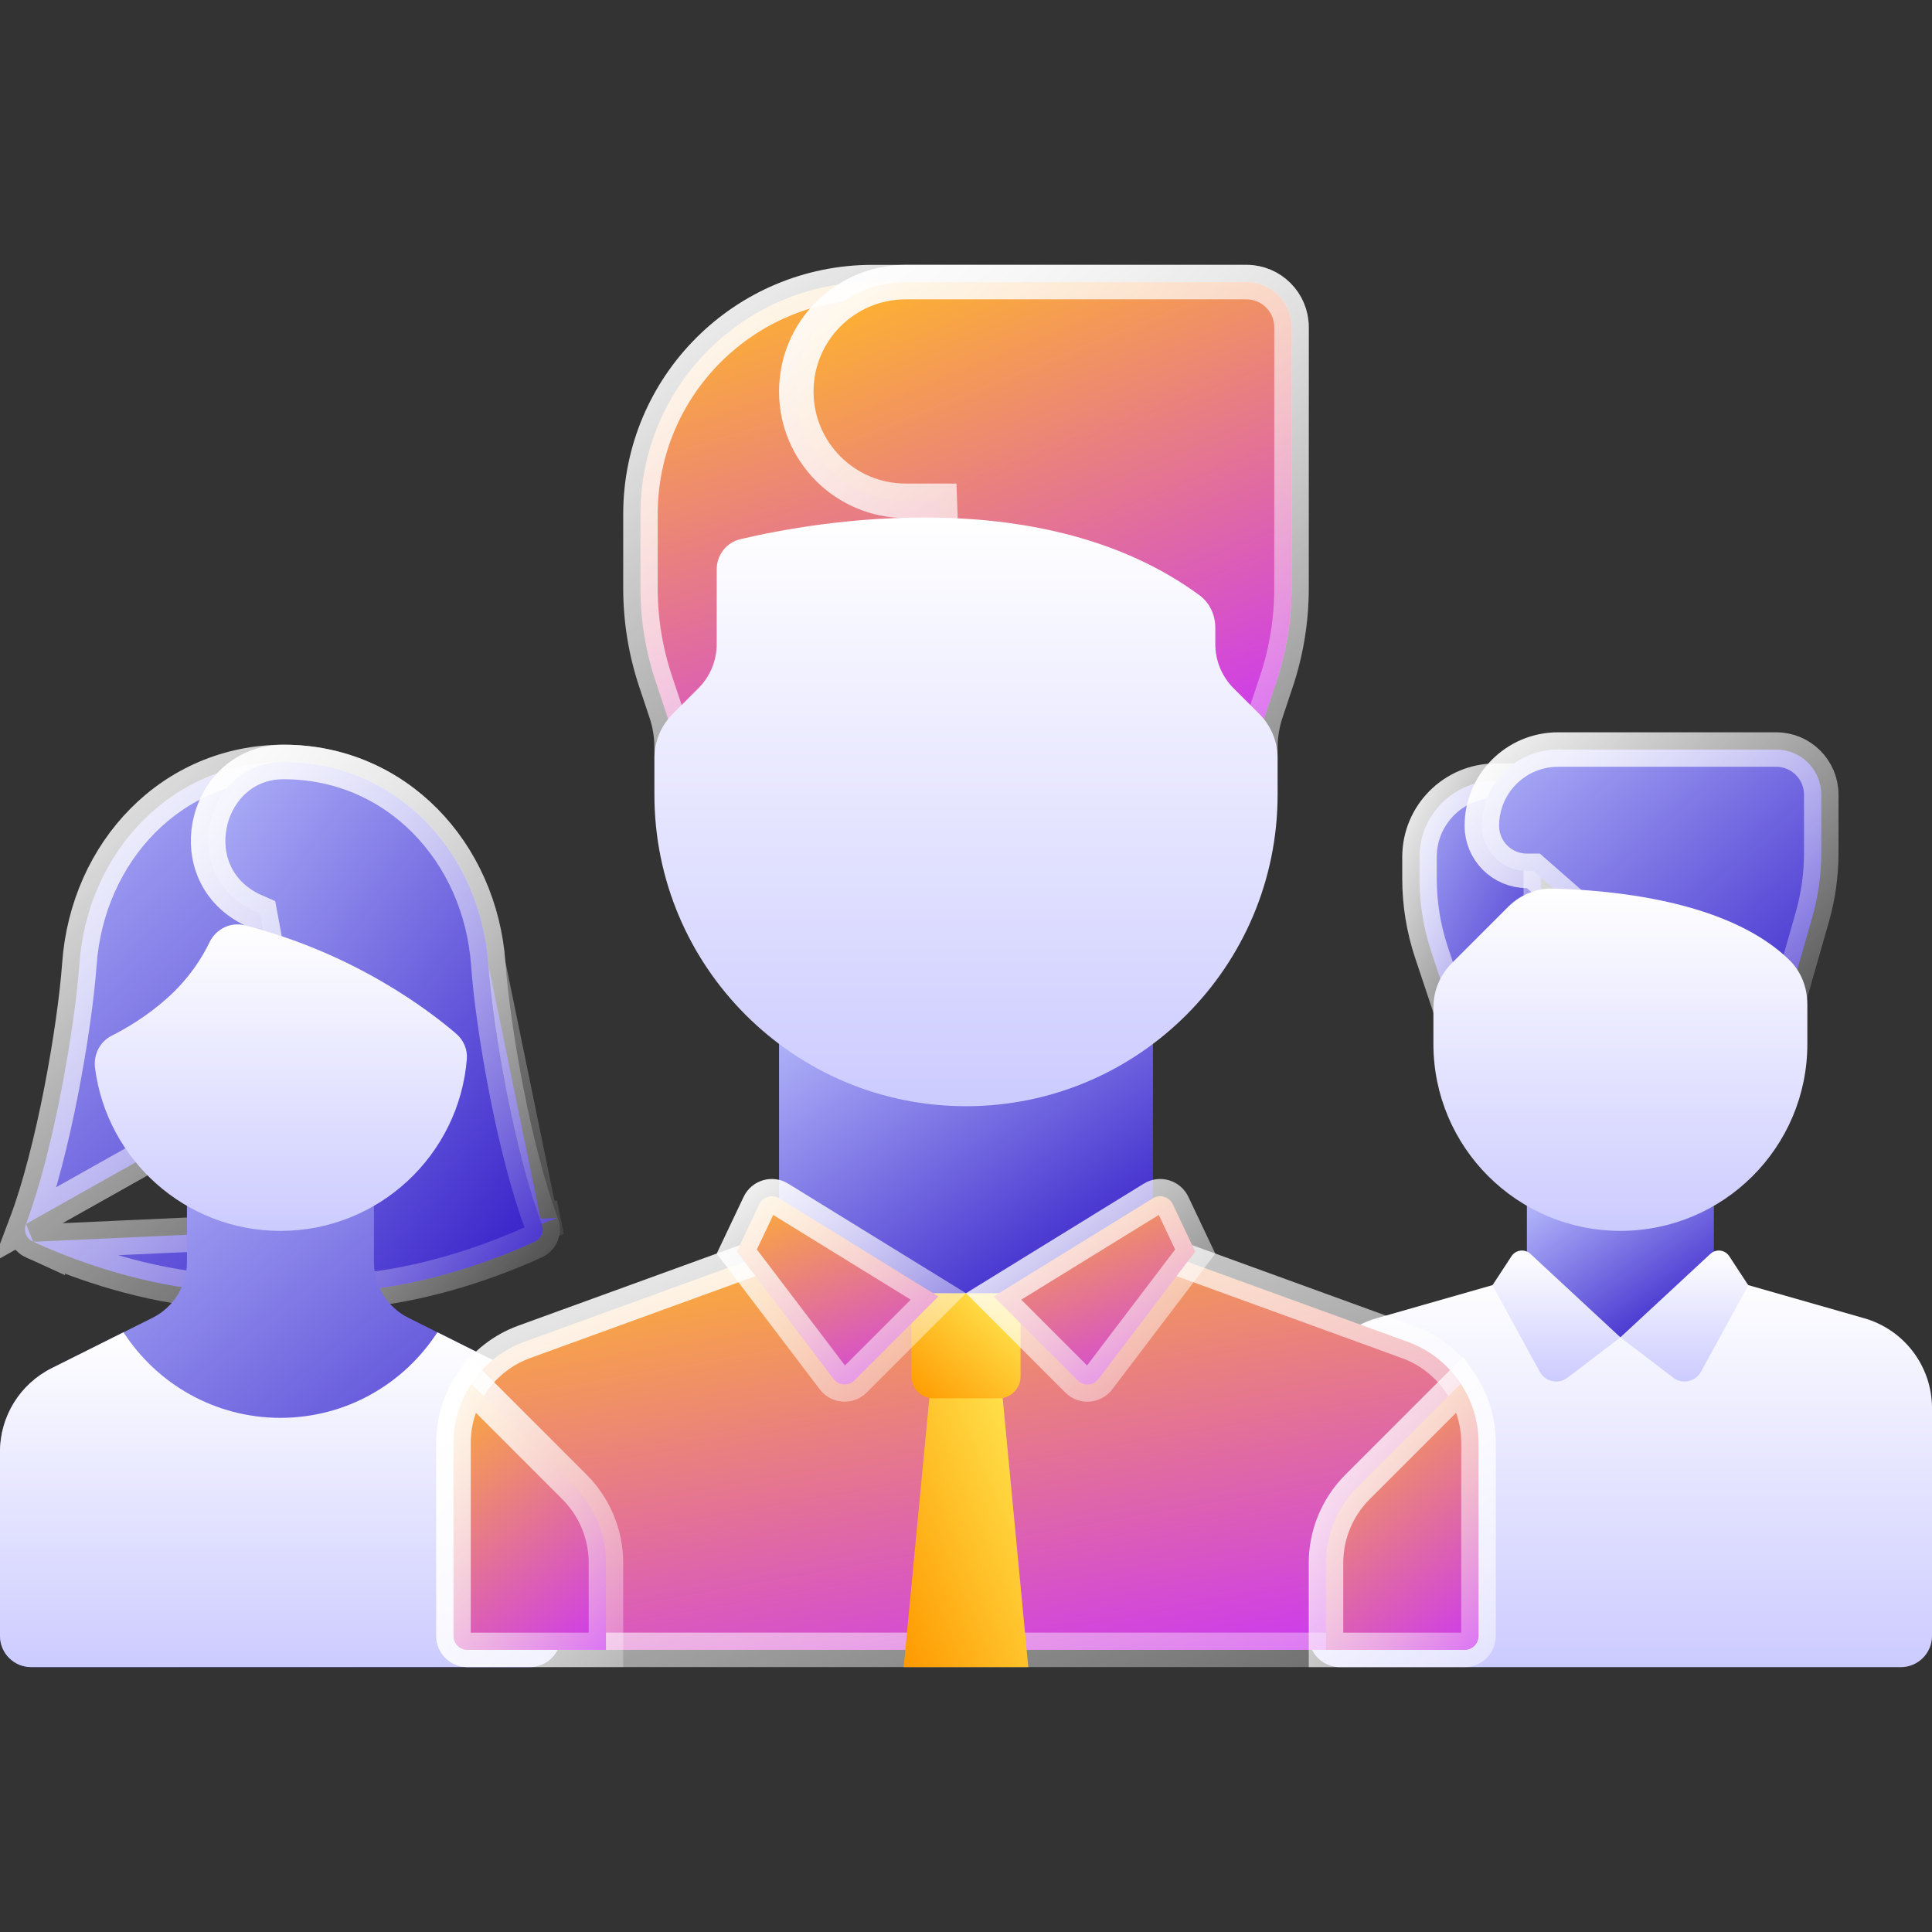
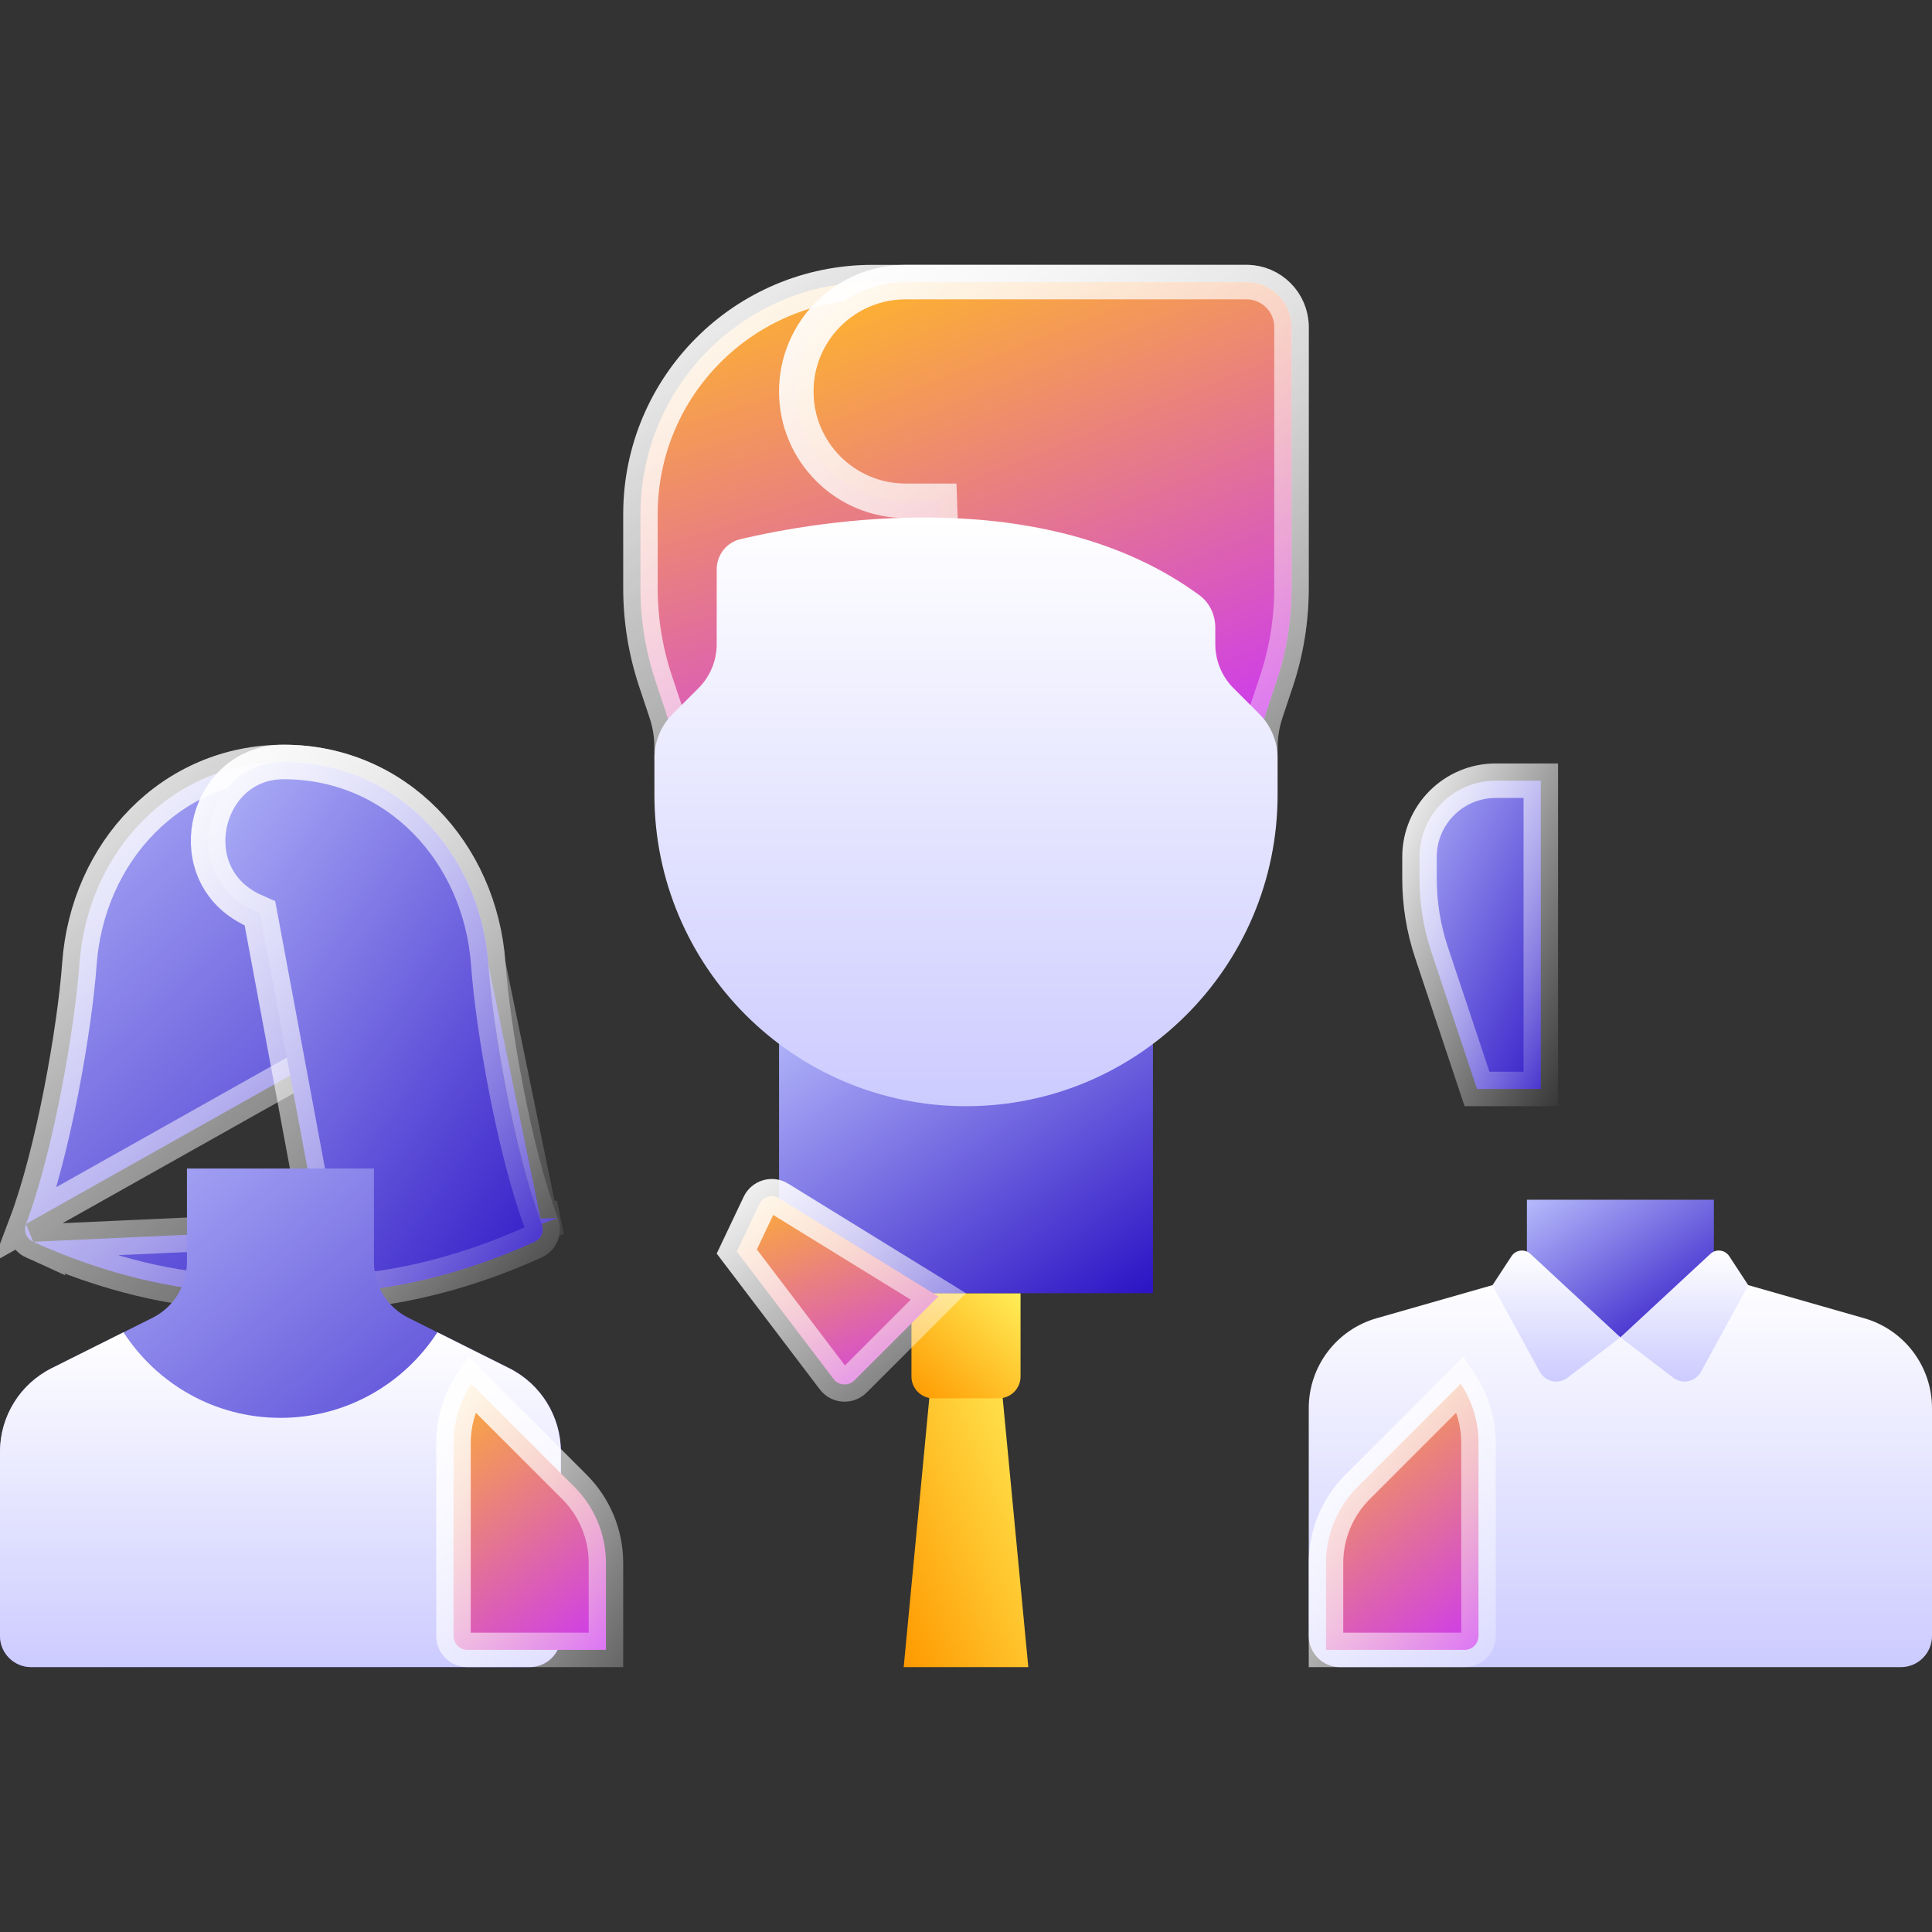
<svg xmlns="http://www.w3.org/2000/svg" width="56" height="56" viewBox="0 0 56 56" fill="none">
  <rect x="0" y="0" width="56" height="56" fill="#333333" stroke="none" />
  <g clip-path="url(#clip0_180_858)">
    <path d="M41.145 25.473V24.839C41.145 23.618 42.135 22.629 43.355 22.629C43.355 22.629 43.355 22.629 43.355 22.629H44.661V31.564H42.812L41.49 27.599C41.49 27.599 41.49 27.599 41.49 27.599C41.262 26.914 41.145 26.195 41.145 25.473Z" fill="url(#paint0_linear_180_858)" stroke="url(#paint1_linear_180_858)" />
-     <path d="M52.532 26.578L51.22 31.169L44.587 25.366L44.446 25.242H44.258C43.536 25.242 42.952 24.657 42.952 23.936C42.952 22.715 43.941 21.726 45.161 21.726H51.484C52.205 21.726 52.79 22.311 52.79 23.032V24.73V24.73C52.79 25.355 52.703 25.977 52.532 26.578C52.532 26.578 52.532 26.578 52.532 26.578Z" fill="url(#paint2_linear_180_858)" stroke="url(#paint3_linear_180_858)" />
    <path d="M49.677 34.775H44.258V38.773H49.677V34.775Z" fill="url(#paint4_linear_180_858)" />
    <path d="M54.035 38.21L49.677 36.965L46.968 38.764L44.258 36.965L39.901 38.21C38.737 38.543 37.935 39.606 37.935 40.816V47.419C37.935 47.918 38.34 48.323 38.839 48.323H55.097C55.596 48.323 56 47.918 56 47.419V40.816C56 39.606 55.198 38.543 54.035 38.21Z" fill="url(#paint5_linear_180_858)" />
-     <path d="M46.968 35.677C43.975 35.677 41.548 33.251 41.548 30.258V29.2C41.548 28.721 41.739 28.261 42.077 27.922L43.715 26.285C44.062 25.938 44.536 25.738 45.027 25.754C47.914 25.845 50.47 26.463 51.867 27.828C52.209 28.162 52.387 28.629 52.387 29.107V30.258C52.387 33.251 49.961 35.677 46.968 35.677Z" fill="url(#paint6_linear_180_858)" />
    <path d="M46.968 38.764L45.437 39.933C45.173 40.134 44.792 40.054 44.632 39.762L43.259 37.255L43.812 36.411C43.934 36.224 44.196 36.192 44.36 36.344L46.968 38.764Z" fill="url(#paint7_linear_180_858)" />
    <path d="M46.968 38.763L48.499 39.933C48.762 40.134 49.144 40.054 49.303 39.762L50.676 37.255L50.123 36.411C50.001 36.224 49.74 36.192 49.576 36.344L46.968 38.763Z" fill="url(#paint8_linear_180_858)" />
    <path d="M14.153 27.945L14.153 27.945C13.918 24.684 11.476 22.086 8.227 22.086C4.978 22.086 2.536 24.684 2.301 27.945L2.301 27.945C2.166 29.806 1.548 33.373 0.754 35.477L14.153 27.945ZM14.153 27.945C14.287 29.806 14.906 33.373 15.7 35.477M14.153 27.945L15.7 35.477M15.7 35.477C15.78 35.687 15.689 35.904 15.491 35.994C14.69 36.357 12.979 37.064 10.946 37.344H5.507C3.465 37.065 1.767 36.359 0.963 35.994M15.7 35.477C15.7 35.477 15.7 35.477 15.7 35.477L16.166 35.301L0.963 35.994M0.963 35.994C0.765 35.904 0.674 35.687 0.754 35.477L0.963 35.994Z" fill="url(#paint9_linear_180_858)" stroke="url(#paint10_linear_180_858)" />
    <path d="M15.7 35.477L15.7 35.477C15.78 35.688 15.689 35.905 15.492 35.994C14.69 36.358 12.979 37.064 10.947 37.345H9.559L7.582 26.728L7.534 26.47L7.295 26.364C7.295 26.364 7.295 26.364 7.294 26.364L7.294 26.364L7.288 26.361C7.281 26.357 7.27 26.352 7.254 26.344C7.222 26.328 7.174 26.302 7.114 26.266L7.114 26.266C5.186 25.127 6.011 22.096 8.202 22.087L8.206 22.087L8.227 22.087C11.476 22.087 13.918 24.685 14.153 27.945C14.287 29.807 14.906 33.373 15.7 35.477Z" fill="url(#paint11_linear_180_858)" stroke="url(#paint12_linear_180_858)" />
    <path d="M14.76 39.658L11.837 38.197C11.225 37.891 10.838 37.265 10.839 36.581L10.839 33.871H5.419V36.581C5.419 37.265 5.033 37.891 4.421 38.197L1.498 39.658C0.58 40.117 0 41.055 0 42.081V47.419C0 47.918 0.404 48.322 0.903 48.322H15.355C15.854 48.322 16.258 47.918 16.258 47.419V42.082C16.258 41.055 15.678 40.117 14.76 39.658Z" fill="url(#paint13_linear_180_858)" />
    <path d="M14.76 39.658L12.678 38.617C11.712 40.108 10.038 41.097 8.129 41.097C6.22 41.097 4.546 40.108 3.58 38.617L1.498 39.658C0.58 40.117 0 41.055 0 42.081V47.419C0 47.918 0.404 48.322 0.903 48.322H15.355C15.854 48.322 16.258 47.918 16.258 47.419V42.081C16.258 41.055 15.678 40.117 14.76 39.658Z" fill="url(#paint14_linear_180_858)" />
-     <path d="M8.129 35.678C5.374 35.678 3.099 33.621 2.755 30.96C2.705 30.574 2.89 30.196 3.237 30.021C3.653 29.811 4.258 29.457 4.836 28.941C5.48 28.366 5.858 27.76 6.072 27.315C6.256 26.932 6.678 26.715 7.09 26.82C10.271 27.631 12.436 29.286 13.221 29.961C13.432 30.142 13.553 30.41 13.532 30.687C13.313 33.48 10.978 35.678 8.129 35.678Z" fill="url(#paint15_linear_180_858)" />
-     <path d="M40.806 38.895L40.977 38.425L40.806 38.895C42.036 39.343 42.855 40.512 42.855 41.821V47.419C42.855 47.642 42.674 47.822 42.452 47.822H13.548C13.326 47.822 13.145 47.642 13.145 47.419V41.821C13.145 40.512 13.964 39.343 15.194 38.895L22.588 36.207L27.842 37.958L28 38.011L28.158 37.958L33.412 36.207L40.806 38.895Z" fill="url(#paint16_linear_180_858)" stroke="url(#paint17_linear_180_858)" />
    <path d="M27.054 39.291L26.194 48.323H29.806L28.946 39.291H27.054Z" fill="url(#paint18_linear_180_858)" />
    <path d="M28.948 40.531H27.052C26.703 40.531 26.419 40.248 26.419 39.899V37.484H29.581V39.899C29.581 40.248 29.297 40.531 28.948 40.531Z" fill="url(#paint19_linear_180_858)" />
    <path d="M42.339 40.11C42.668 40.607 42.855 41.198 42.855 41.821V47.419C42.855 47.642 42.674 47.823 42.452 47.823H38.435V45.303C38.435 44.477 38.764 43.686 39.347 43.102L39.347 43.102L42.339 40.11Z" fill="url(#paint20_linear_180_858)" stroke="url(#paint21_linear_180_858)" />
    <path d="M19.002 19.748L19.002 19.748C18.712 18.878 18.564 17.967 18.564 17.05V14.903C18.564 11.188 21.576 8.177 25.29 8.177H36.129C36.851 8.177 37.435 8.762 37.435 9.484V17.05C37.435 17.967 37.288 18.878 36.998 19.748L36.998 19.748L36.697 20.65C36.592 20.966 36.536 21.296 36.532 21.629H19.468C19.464 21.296 19.408 20.966 19.303 20.65L19.002 19.748Z" fill="url(#paint22_linear_180_858)" stroke="url(#paint23_linear_180_858)" />
    <path d="M27.258 14.999L27.241 14.516H26.758H26.25C24.5 14.516 23.081 13.097 23.081 11.347C23.081 9.596 24.5 8.177 26.25 8.177H36.129C36.85 8.177 37.435 8.762 37.435 9.484V17.05C37.435 17.967 37.288 18.878 36.998 19.748L36.998 19.748L36.697 20.65C36.592 20.966 36.536 21.296 36.532 21.629H27.486L27.258 14.999Z" fill="url(#paint24_linear_180_858)" stroke="url(#paint25_linear_180_858)" />
    <path d="M33.419 29.355H22.581V37.484H33.419V29.355Z" fill="url(#paint26_linear_180_858)" />
    <path d="M27.199 37.578L24.766 40.011C24.593 40.184 24.307 40.164 24.16 39.969L24.16 39.969L21.356 36.276L22.007 34.904C22.007 34.904 22.007 34.904 22.007 34.904C22.11 34.687 22.379 34.608 22.583 34.733L22.583 34.734L27.199 37.578Z" fill="url(#paint27_linear_180_858)" stroke="url(#paint28_linear_180_858)" />
-     <path d="M31.234 40.011L28.801 37.578L33.417 34.734L33.417 34.733C33.621 34.608 33.89 34.687 33.993 34.904C33.993 34.904 33.993 34.904 33.993 34.904L34.644 36.276L31.84 39.969L31.84 39.969C31.693 40.164 31.407 40.184 31.234 40.011Z" fill="url(#paint29_linear_180_858)" stroke="url(#paint30_linear_180_858)" />
    <path d="M28 32.064C23.012 32.064 18.968 28.02 18.968 23.032V21.974C18.968 21.495 19.158 21.035 19.497 20.696L20.245 19.948C20.584 19.609 20.774 19.15 20.774 18.671V16.506C20.774 16.087 21.055 15.724 21.462 15.628C23.598 15.123 30.246 13.928 34.769 17.255C35.063 17.471 35.226 17.826 35.226 18.191V18.671C35.226 19.15 35.416 19.609 35.755 19.948L36.503 20.696C36.842 21.035 37.032 21.495 37.032 21.974V23.032C37.032 28.02 32.988 32.064 28 32.064Z" fill="url(#paint31_linear_180_858)" />
    <path d="M17.564 47.823H13.548C13.326 47.823 13.145 47.642 13.145 47.419V41.821C13.145 41.198 13.332 40.607 13.661 40.11L16.653 43.102L16.653 43.102C17.236 43.686 17.564 44.477 17.564 45.303V47.823Z" fill="url(#paint32_linear_180_858)" stroke="url(#paint33_linear_180_858)" />
  </g>
  <defs>
    <linearGradient id="paint0_linear_180_858" x1="40.66" y1="22.106" x2="48.136" y2="25.851" gradientUnits="userSpaceOnUse">
      <stop stop-color="#B6BAFB" />
      <stop offset="1" stop-color="#2D15C5" />
    </linearGradient>
    <linearGradient id="paint1_linear_180_858" x1="40.633" y1="21.882" x2="48.506" y2="25.823" gradientUnits="userSpaceOnUse">
      <stop stop-color="white" />
      <stop offset="1" stop-color="white" stop-opacity="0" />
    </linearGradient>
    <linearGradient id="paint2_linear_180_858" x1="42.486" y1="21.201" x2="52.622" y2="32.371" gradientUnits="userSpaceOnUse">
      <stop stop-color="#B6BAFB" />
      <stop offset="1" stop-color="#2D15C5" />
    </linearGradient>
    <linearGradient id="paint3_linear_180_858" x1="42.422" y1="20.957" x2="53.102" y2="32.717" gradientUnits="userSpaceOnUse">
      <stop stop-color="white" />
      <stop offset="1" stop-color="white" stop-opacity="0" />
    </linearGradient>
    <linearGradient id="paint4_linear_180_858" x1="44.275" y1="34.766" x2="47.747" y2="39.953" gradientUnits="userSpaceOnUse">
      <stop stop-color="#B6BAFB" />
      <stop offset="1" stop-color="#2D15C5" />
    </linearGradient>
    <linearGradient id="paint5_linear_180_858" x1="46.968" y1="36.965" x2="46.968" y2="48.323" gradientUnits="userSpaceOnUse">
      <stop stop-color="white" />
      <stop offset="1" stop-color="#CCCBFF" />
    </linearGradient>
    <linearGradient id="paint6_linear_180_858" x1="46.968" y1="25.753" x2="46.968" y2="35.677" gradientUnits="userSpaceOnUse">
      <stop stop-color="white" />
      <stop offset="1" stop-color="#CCCBFF" />
    </linearGradient>
    <linearGradient id="paint7_linear_180_858" x1="45.113" y1="36.248" x2="45.113" y2="40.044" gradientUnits="userSpaceOnUse">
      <stop stop-color="white" />
      <stop offset="1" stop-color="#CCCBFF" />
    </linearGradient>
    <linearGradient id="paint8_linear_180_858" x1="48.822" y1="36.248" x2="48.822" y2="40.044" gradientUnits="userSpaceOnUse">
      <stop stop-color="white" />
      <stop offset="1" stop-color="#CCCBFF" />
    </linearGradient>
    <linearGradient id="paint9_linear_180_858" x1="0.276" y1="21.549" x2="15.501" y2="38.066" gradientUnits="userSpaceOnUse">
      <stop stop-color="#B6BAFB" />
      <stop offset="1" stop-color="#2D15C5" />
    </linearGradient>
    <linearGradient id="paint10_linear_180_858" x1="0.181" y1="21.183" x2="16.223" y2="38.571" gradientUnits="userSpaceOnUse">
      <stop stop-color="white" />
      <stop offset="1" stop-color="white" stop-opacity="0" />
    </linearGradient>
    <linearGradient id="paint11_linear_180_858" x1="5.568" y1="21.55" x2="20.086" y2="32.075" gradientUnits="userSpaceOnUse">
      <stop stop-color="#B6BAFB" />
      <stop offset="1" stop-color="#2D15C5" />
    </linearGradient>
    <linearGradient id="paint12_linear_180_858" x1="5.504" y1="21.184" x2="20.797" y2="32.26" gradientUnits="userSpaceOnUse">
      <stop stop-color="white" />
      <stop offset="1" stop-color="white" stop-opacity="0" />
    </linearGradient>
    <linearGradient id="paint13_linear_180_858" x1="0.052" y1="33.838" x2="13.322" y2="50.291" gradientUnits="userSpaceOnUse">
      <stop stop-color="#B6BAFB" />
      <stop offset="1" stop-color="#2D15C5" />
    </linearGradient>
    <linearGradient id="paint14_linear_180_858" x1="8.129" y1="38.617" x2="8.129" y2="48.322" gradientUnits="userSpaceOnUse">
      <stop stop-color="white" />
      <stop offset="1" stop-color="#CCCBFF" />
    </linearGradient>
    <linearGradient id="paint15_linear_180_858" x1="8.141" y1="26.794" x2="8.141" y2="35.678" gradientUnits="userSpaceOnUse">
      <stop stop-color="white" />
      <stop offset="1" stop-color="#CCCBFF" />
    </linearGradient>
    <linearGradient id="paint16_linear_180_858" x1="43.157" y1="48.54" x2="40.213" y2="31.825" gradientUnits="userSpaceOnUse">
      <stop offset="0.021" stop-color="#C930FF" />
      <stop offset="1" stop-color="#FFB629" />
    </linearGradient>
    <linearGradient id="paint17_linear_180_858" x1="12.56" y1="35.364" x2="20.774" y2="57.328" gradientUnits="userSpaceOnUse">
      <stop stop-color="white" />
      <stop offset="1" stop-color="white" stop-opacity="0.23" />
    </linearGradient>
    <linearGradient id="paint18_linear_180_858" x1="26.194" y1="48.323" x2="32.515" y2="45.616" gradientUnits="userSpaceOnUse">
      <stop stop-color="#FF9900" />
      <stop offset="1" stop-color="#FFEE58" />
    </linearGradient>
    <linearGradient id="paint19_linear_180_858" x1="26.419" y1="40.531" x2="29.351" y2="37.277" gradientUnits="userSpaceOnUse">
      <stop stop-color="#FF9900" />
      <stop offset="1" stop-color="#FFEE58" />
    </linearGradient>
    <linearGradient id="paint20_linear_180_858" x1="43.32" y1="48.477" x2="37.561" y2="40.335" gradientUnits="userSpaceOnUse">
      <stop offset="0.021" stop-color="#C930FF" />
      <stop offset="1" stop-color="#FFB629" />
    </linearGradient>
    <linearGradient id="paint21_linear_180_858" x1="37.921" y1="39.137" x2="46.107" y2="44.587" gradientUnits="userSpaceOnUse">
      <stop stop-color="white" />
      <stop offset="1" stop-color="white" stop-opacity="0.23" />
    </linearGradient>
    <linearGradient id="paint22_linear_180_858" x1="37.807" y1="22.378" x2="32.222" y2="4.419" gradientUnits="userSpaceOnUse">
      <stop offset="0.021" stop-color="#C930FF" />
      <stop offset="1" stop-color="#FFB629" />
    </linearGradient>
    <linearGradient id="paint23_linear_180_858" x1="18.01" y1="7.319" x2="31.168" y2="27.24" gradientUnits="userSpaceOnUse">
      <stop stop-color="white" />
      <stop offset="1" stop-color="white" stop-opacity="0.23" />
    </linearGradient>
    <linearGradient id="paint24_linear_180_858" x1="37.836" y1="22.378" x2="31.014" y2="5.428" gradientUnits="userSpaceOnUse">
      <stop offset="0.021" stop-color="#C930FF" />
      <stop offset="1" stop-color="#FFB629" />
    </linearGradient>
    <linearGradient id="paint25_linear_180_858" x1="22.538" y1="7.319" x2="36.67" y2="23.851" gradientUnits="userSpaceOnUse">
      <stop stop-color="white" />
      <stop offset="1" stop-color="white" stop-opacity="0.23" />
    </linearGradient>
    <linearGradient id="paint26_linear_180_858" x1="22.615" y1="29.336" x2="29.72" y2="39.777" gradientUnits="userSpaceOnUse">
      <stop stop-color="#B6BAFB" />
      <stop offset="1" stop-color="#2D15C5" />
    </linearGradient>
    <linearGradient id="paint27_linear_180_858" x1="27.953" y1="40.74" x2="25.02" y2="33.063" gradientUnits="userSpaceOnUse">
      <stop offset="0.021" stop-color="#C930FF" />
      <stop offset="1" stop-color="#FFB629" />
    </linearGradient>
    <linearGradient id="paint28_linear_180_858" x1="20.754" y1="34.013" x2="27.008" y2="41.72" gradientUnits="userSpaceOnUse">
      <stop stop-color="white" />
      <stop offset="1" stop-color="white" stop-opacity="0.23" />
    </linearGradient>
    <linearGradient id="paint29_linear_180_858" x1="35.179" y1="40.74" x2="32.246" y2="33.063" gradientUnits="userSpaceOnUse">
      <stop offset="0.021" stop-color="#C930FF" />
      <stop offset="1" stop-color="#FFB629" />
    </linearGradient>
    <linearGradient id="paint30_linear_180_858" x1="27.98" y1="34.013" x2="34.234" y2="41.72" gradientUnits="userSpaceOnUse">
      <stop stop-color="white" />
      <stop offset="1" stop-color="white" stop-opacity="0.23" />
    </linearGradient>
    <linearGradient id="paint31_linear_180_858" x1="28" y1="15" x2="28" y2="32.064" gradientUnits="userSpaceOnUse">
      <stop stop-color="white" />
      <stop offset="1" stop-color="#CCCBFF" />
    </linearGradient>
    <linearGradient id="paint32_linear_180_858" x1="18.029" y1="48.477" x2="12.27" y2="40.335" gradientUnits="userSpaceOnUse">
      <stop offset="0.021" stop-color="#C930FF" />
      <stop offset="1" stop-color="#FFB629" />
    </linearGradient>
    <linearGradient id="paint33_linear_180_858" x1="12.63" y1="39.137" x2="20.816" y2="44.587" gradientUnits="userSpaceOnUse">
      <stop stop-color="white" />
      <stop offset="1" stop-color="white" stop-opacity="0.23" />
    </linearGradient>
    <clipPath id="clip0_180_858">
      <rect width="56" height="56" fill="white" />
    </clipPath>
  </defs>
</svg>